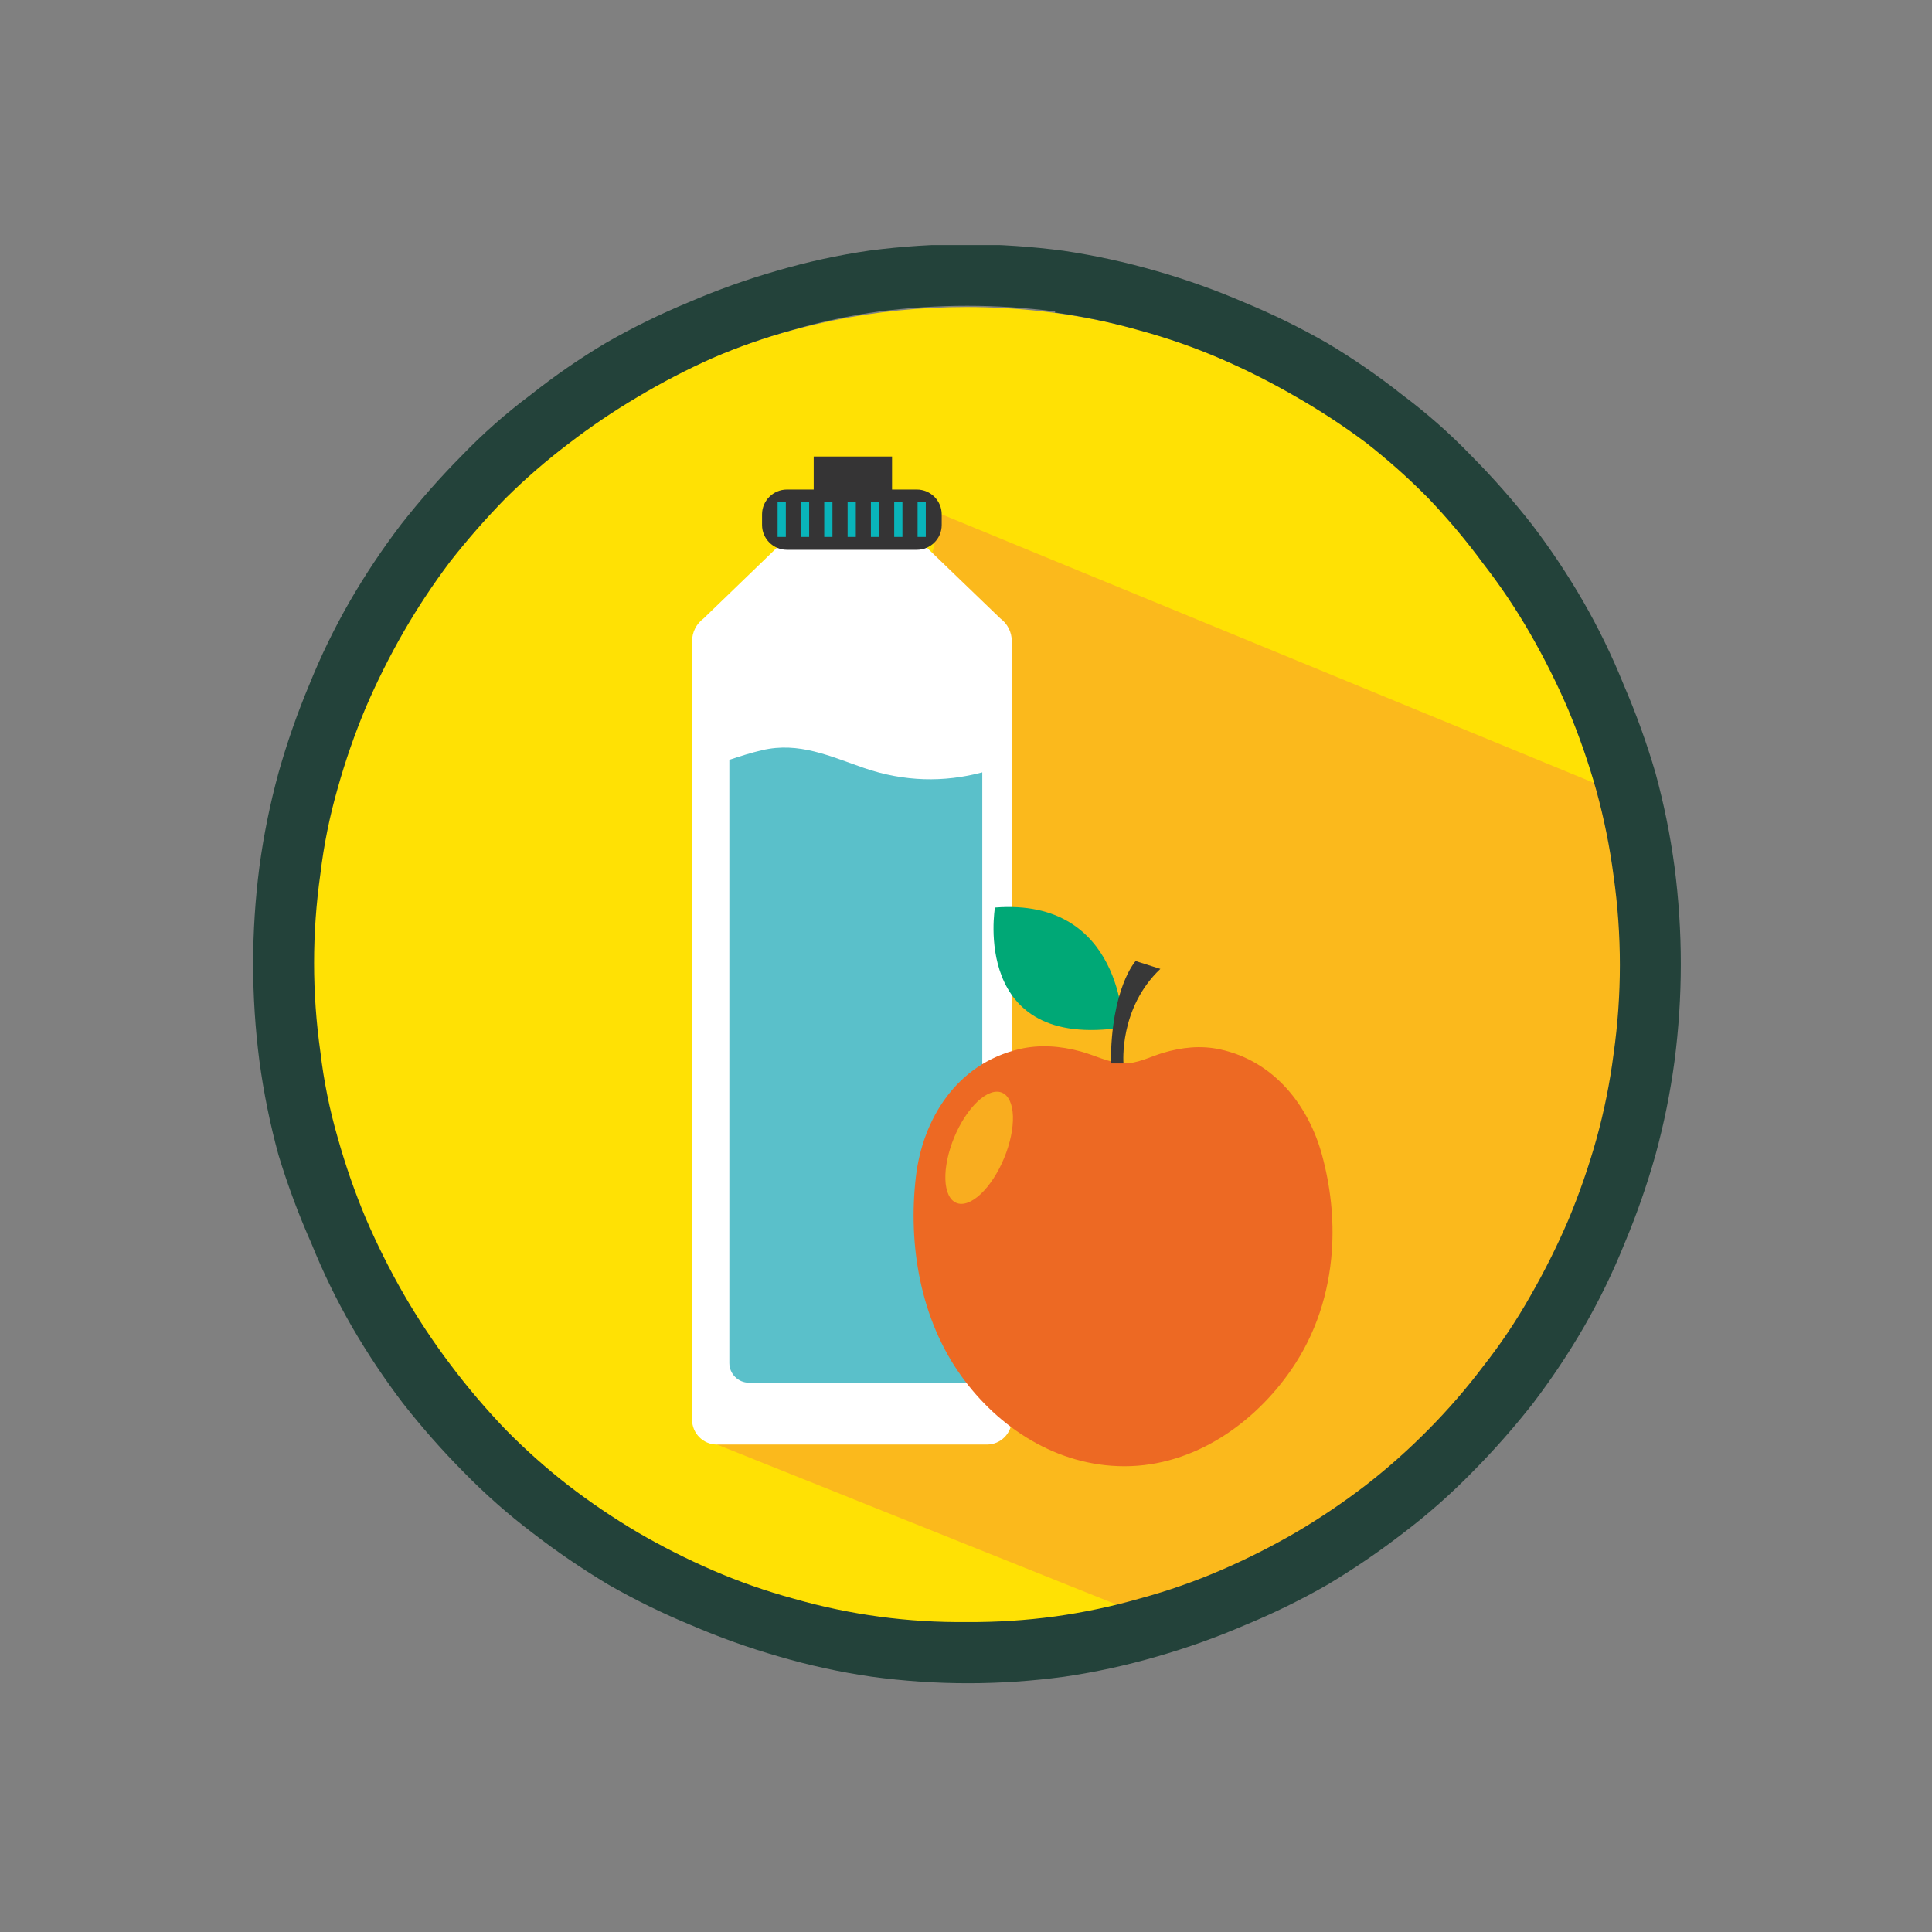
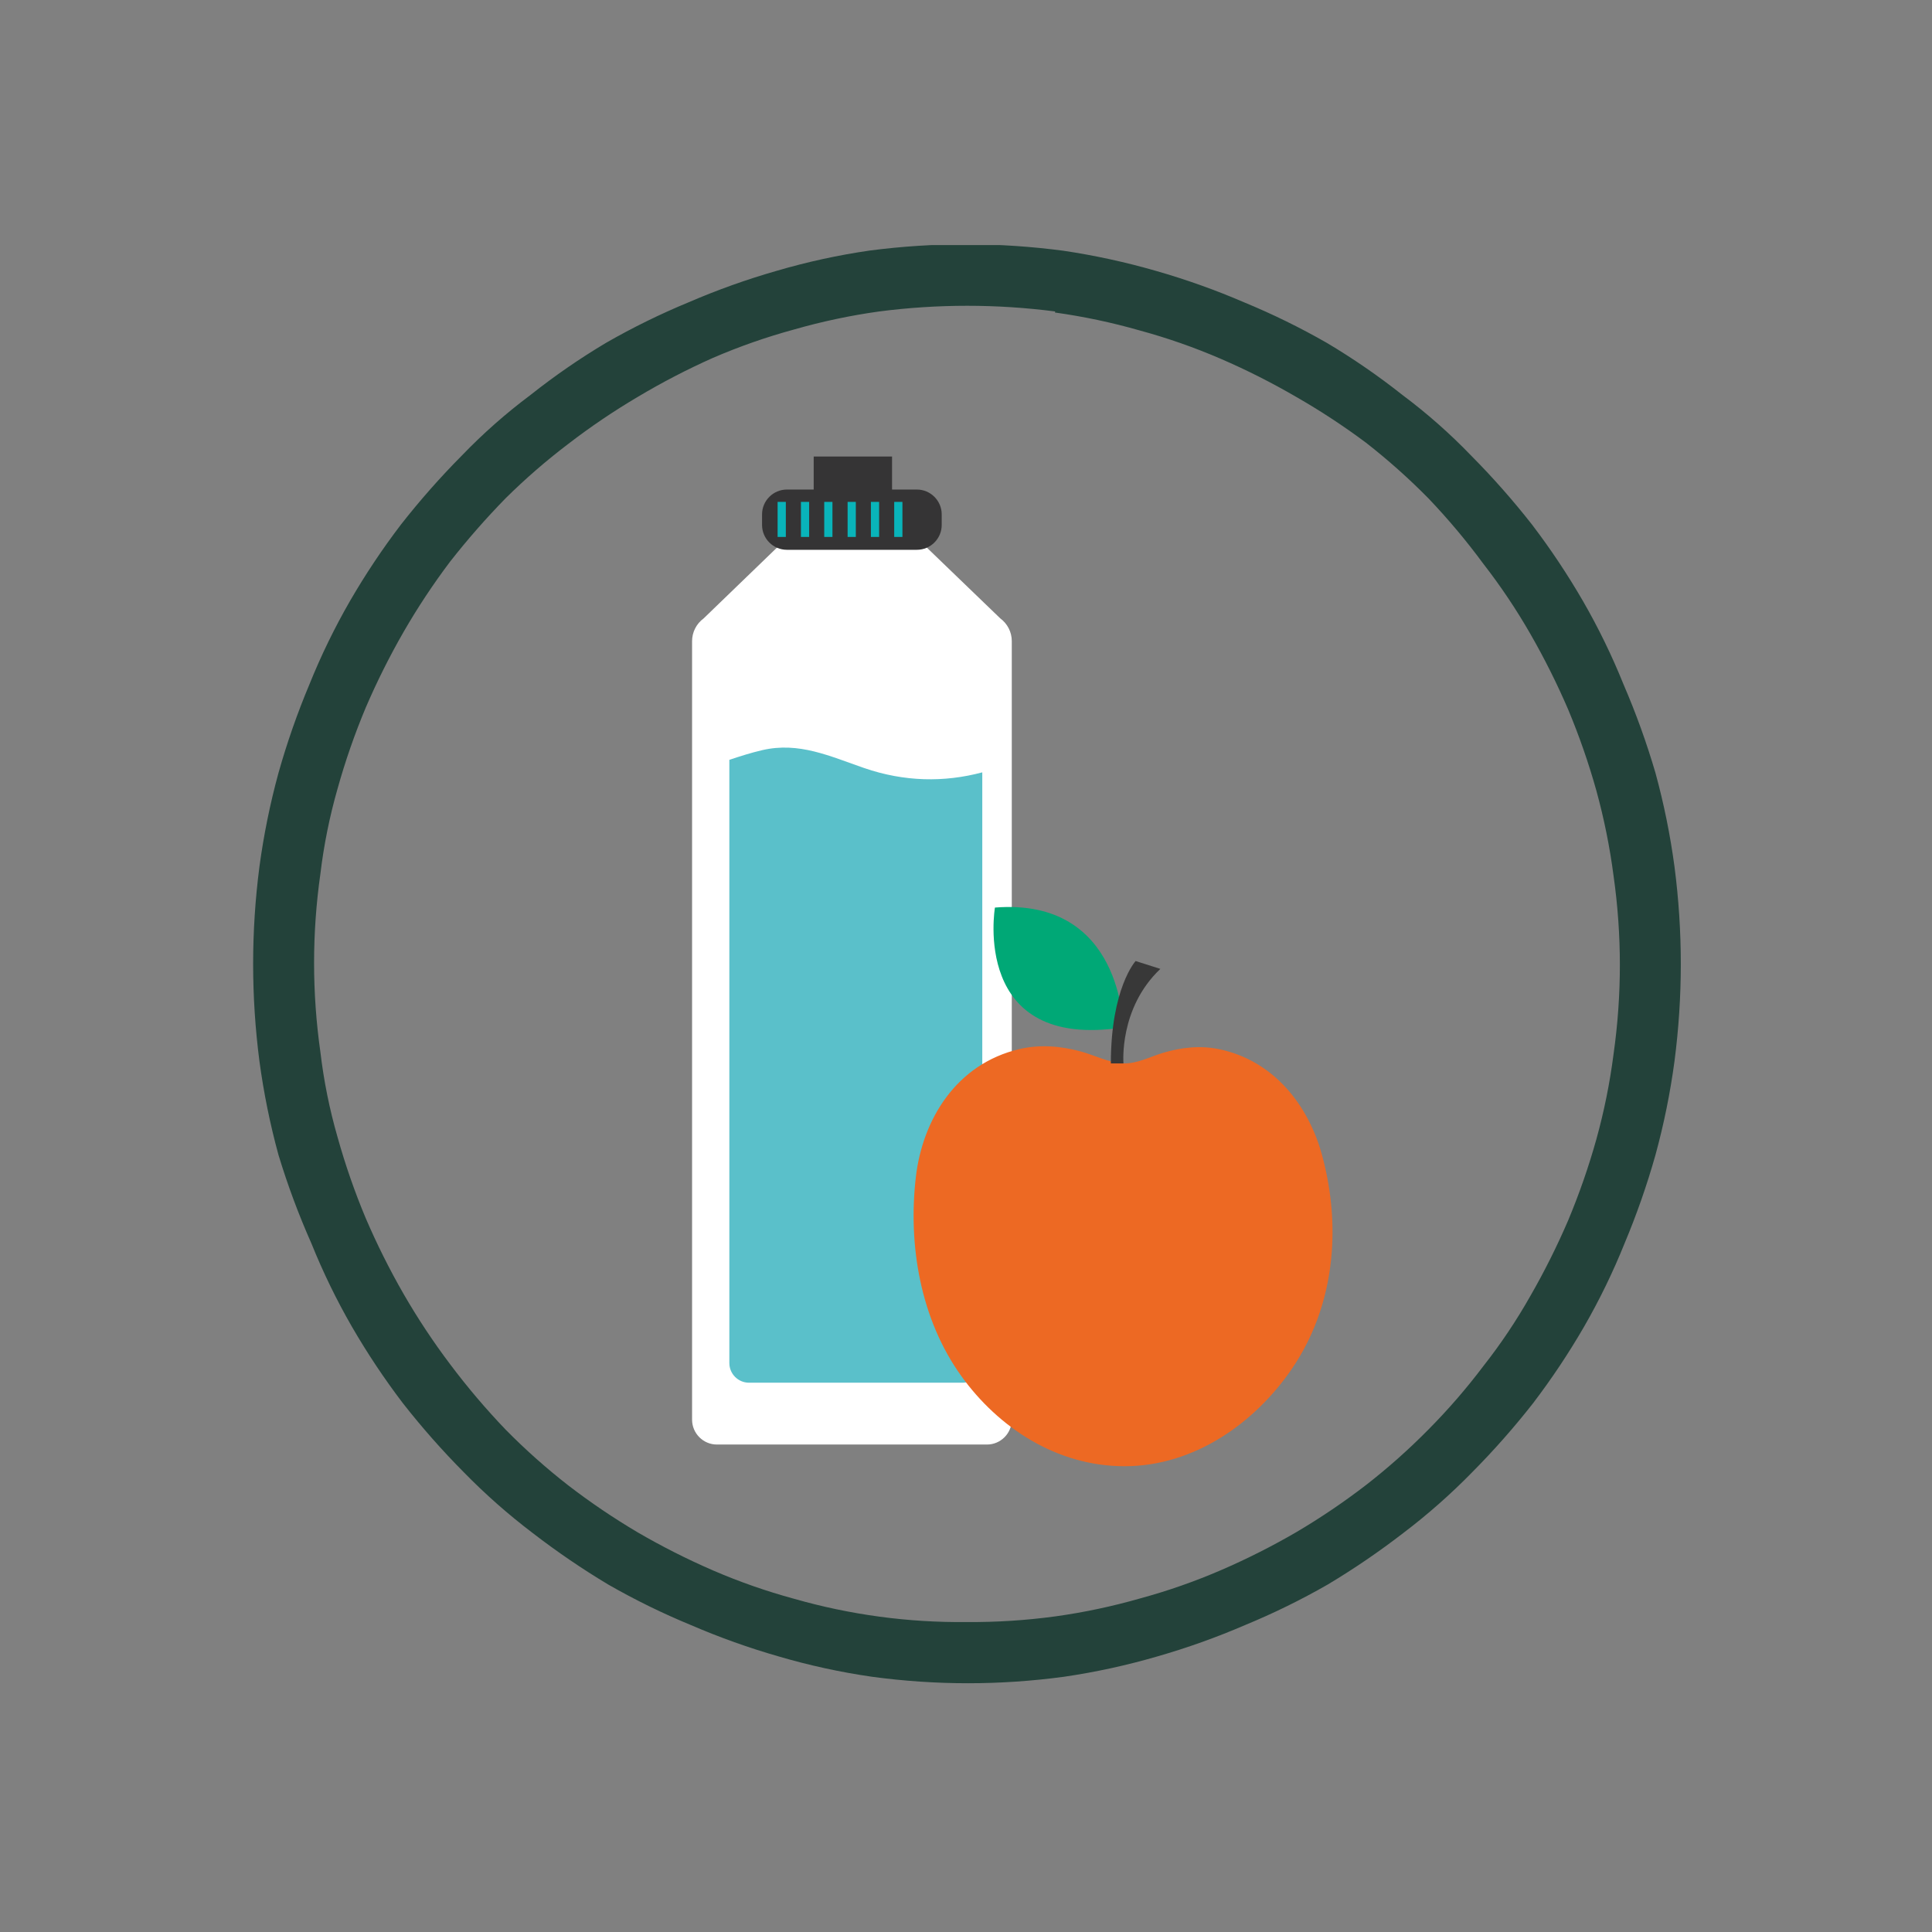
<svg xmlns="http://www.w3.org/2000/svg" version="1.2" preserveAspectRatio="xMidYMid meet" height="500" viewBox="0 0 375 375" zoomAndPan="magnify" width="500">
  <rect x="0" y="0" width="375" height="375" fill="#808080" stroke="none" />
  <defs>
    <clipPath id="eefbc300ca">
      <path d="M 59.551 59.551 L 315.449 59.551 L 315.449 315.449 L 59.551 315.449 Z M 59.551 59.551" />
    </clipPath>
    <clipPath id="d41595f274">
-       <path d="M 139 99 L 315.449 99 L 315.449 312 L 139 312 Z M 139 99" />
-     </clipPath>
+       </clipPath>
    <clipPath id="001cdd8ccf">
      <path d="M 49 47.566 L 327 47.566 L 327 327 L 49 327 Z M 49 47.566" />
    </clipPath>
  </defs>
  <g id="74ce913b69">
    <g clip-path="url(#eefbc300ca)" clip-rule="nonzero">
-       <path d="M 315.512 187.551 C 315.512 188.281 315.5 189.023 315.492 189.758 C 314.547 245.582 277.852 292.711 227.305 309.203 C 226.895 309.344 226.48 309.473 226.07 309.602 C 223.363 310.465 220.613 311.227 217.836 311.891 C 216.844 312.141 215.848 312.363 214.848 312.582 C 212.848 313.023 210.824 313.414 208.785 313.754 C 207.543 313.965 206.301 314.156 205.047 314.328 C 200.262 314.98 195.383 315.371 190.449 315.473 C 189.484 315.5 188.523 315.512 187.551 315.512 C 116.879 315.512 59.59 258.223 59.59 187.551 C 59.59 116.879 116.879 59.59 187.551 59.59 C 228.199 59.59 264.43 78.547 287.863 108.109 C 293.273 114.914 297.988 122.285 301.93 130.121 C 302.621 131.504 303.293 132.898 303.934 134.305 C 306.602 140.133 308.852 146.199 310.625 152.469 C 311.008 153.766 311.348 155.059 311.68 156.371 C 312.352 159.051 312.941 161.77 313.434 164.508 C 314.801 171.98 315.512 179.684 315.512 187.551 Z M 315.512 187.551" style="stroke:none;fill-rule:nonzero;fill:#ffe104;fill-opacity:1;" />
-     </g>
+       </g>
    <g clip-path="url(#d41595f274)" clip-rule="nonzero">
      <path d="M 315.512 187.551 C 315.512 188.281 315.5 189.023 315.492 189.758 C 314.547 245.582 277.852 292.711 227.305 309.203 C 226.895 309.344 226.48 309.473 226.07 309.602 C 223.363 310.465 220.613 311.227 217.836 311.891 L 139.137 280.371 L 182.785 99.836 L 310.625 152.469 C 311.008 153.766 311.348 155.059 311.68 156.371 C 312.352 159.051 312.941 161.77 313.434 164.508 C 314.801 171.98 315.512 179.684 315.512 187.551 Z M 315.512 187.551" style="stroke:none;fill-rule:nonzero;fill:#fbb91c;fill-opacity:1;" />
    </g>
    <path d="M 177.758 104.23 L 152.941 104.23 L 136.57 120.039 C 135.164 121.07 134.332 122.707 134.332 124.453 L 134.332 275.566 C 134.332 278.215 136.5 280.383 139.148 280.383 L 191.574 280.383 C 194.223 280.383 196.387 278.215 196.387 275.566 L 196.387 124.441 C 196.387 122.695 195.555 121.062 194.152 120.027 Z M 177.758 104.23" style="stroke:none;fill-rule:nonzero;fill:#ffffff;fill-opacity:1;" />
    <path d="M 167.738 149.078 C 161.098 146.793 155.09 143.934 147.926 145.609 C 145.77 146.109 143.664 146.781 141.566 147.484 L 141.566 264.57 C 141.566 266.668 143.281 268.383 145.379 268.383 L 186.848 268.383 C 188.945 268.383 190.66 266.668 190.66 264.57 L 190.66 149.914 C 183.266 151.887 175.523 151.758 167.738 149.078 Z M 167.738 149.078" style="stroke:none;fill-rule:nonzero;fill:#5ac0ca;fill-opacity:1;" />
    <path d="M 177.969 106.715 L 152.73 106.715 C 150.082 106.715 147.914 104.551 147.914 101.902 L 147.914 99.836 C 147.914 97.188 150.082 95.02 152.73 95.02 L 177.969 95.02 C 180.617 95.02 182.785 97.188 182.785 99.836 L 182.785 101.902 C 182.785 104.551 180.617 106.715 177.969 106.715 Z M 177.969 106.715" style="stroke:none;fill-rule:nonzero;fill:#353435;fill-opacity:1;" />
    <path d="M 157.938 88.609 L 173.145 88.609 L 173.145 98.219 L 157.938 98.219 Z M 157.938 88.609" style="stroke:none;fill-rule:nonzero;fill:#353435;fill-opacity:1;" />
    <path d="M 150.934 97.418 L 152.531 97.418 L 152.531 104.219 L 150.934 104.219 Z M 150.934 97.418" style="stroke:none;fill-rule:nonzero;fill:#09b4ba;fill-opacity:1;" />
    <path d="M 155.461 97.418 L 157.055 97.418 L 157.055 104.219 L 155.461 104.219 Z M 155.461 97.418" style="stroke:none;fill-rule:nonzero;fill:#09b4ba;fill-opacity:1;" />
    <path d="M 159.984 97.418 L 161.578 97.418 L 161.578 104.219 L 159.984 104.219 Z M 159.984 97.418" style="stroke:none;fill-rule:nonzero;fill:#09b4ba;fill-opacity:1;" />
    <path d="M 164.52 97.418 L 166.113 97.418 L 166.113 104.219 L 164.52 104.219 Z M 164.52 97.418" style="stroke:none;fill-rule:nonzero;fill:#09b4ba;fill-opacity:1;" />
    <path d="M 169.043 97.418 L 170.637 97.418 L 170.637 104.219 L 169.043 104.219 Z M 169.043 97.418" style="stroke:none;fill-rule:nonzero;fill:#09b4ba;fill-opacity:1;" />
    <path d="M 173.566 97.418 L 175.16 97.418 L 175.16 104.219 L 173.566 104.219 Z M 173.566 97.418" style="stroke:none;fill-rule:nonzero;fill:#09b4ba;fill-opacity:1;" />
-     <path d="M 178.102 97.418 L 179.695 97.418 L 179.695 104.219 L 178.102 104.219 Z M 178.102 97.418" style="stroke:none;fill-rule:nonzero;fill:#09b4ba;fill-opacity:1;" />
    <path d="M 217.984 199.418 C 217.984 199.418 217.984 174.188 193.117 176.156 C 193.117 176.156 188.383 204 217.984 199.418 Z M 217.984 199.418" style="stroke:none;fill-rule:nonzero;fill:#00a876;fill-opacity:1;" />
    <path d="M 258.512 242.805 C 257.941 250.938 255.441 258.895 250.637 265.855 C 243.566 276.129 231.879 284.594 218.266 284.594 C 205.055 284.594 193.75 277.039 186.617 267.129 C 178.602 256.004 176.234 241.59 177.77 228.43 C 179.062 217.355 185.555 206.508 197.883 203.621 C 201.836 202.699 205.879 203.027 209.758 204.082 C 212.449 204.805 215.238 206.289 218.066 206.398 C 220.676 206.5 223.301 205.086 225.719 204.363 C 229.34 203.281 233.062 202.867 236.805 203.68 C 247.418 205.977 254.008 214.715 256.586 224.125 C 258.25 230.215 258.953 236.562 258.512 242.805 Z M 258.512 242.805" style="stroke:none;fill-rule:nonzero;fill:#ed6923;fill-opacity:1;" />
-     <path d="M 194.477 212.082 C 194.793 212.211 195.082 212.41 195.336 212.676 C 195.59 212.945 195.809 213.273 195.992 213.664 C 196.176 214.055 196.32 214.496 196.422 214.996 C 196.527 215.496 196.586 216.043 196.609 216.633 C 196.629 217.223 196.605 217.844 196.539 218.504 C 196.477 219.16 196.371 219.836 196.223 220.535 C 196.078 221.238 195.891 221.945 195.668 222.656 C 195.445 223.371 195.191 224.082 194.898 224.785 C 194.609 225.484 194.289 226.168 193.945 226.832 C 193.598 227.496 193.227 228.125 192.84 228.727 C 192.449 229.324 192.043 229.879 191.625 230.391 C 191.207 230.898 190.781 231.355 190.352 231.762 C 189.922 232.164 189.492 232.508 189.066 232.789 C 188.641 233.07 188.227 233.281 187.82 233.43 C 187.414 233.578 187.027 233.656 186.66 233.664 C 186.289 233.672 185.945 233.609 185.629 233.477 C 185.309 233.344 185.023 233.145 184.766 232.879 C 184.512 232.613 184.293 232.285 184.109 231.895 C 183.926 231.504 183.785 231.059 183.68 230.559 C 183.578 230.059 183.516 229.516 183.496 228.926 C 183.477 228.336 183.5 227.711 183.562 227.055 C 183.629 226.398 183.734 225.719 183.879 225.02 C 184.027 224.32 184.211 223.613 184.434 222.898 C 184.656 222.184 184.914 221.477 185.203 220.773 C 185.492 220.07 185.812 219.391 186.16 218.727 C 186.508 218.062 186.875 217.43 187.266 216.832 C 187.656 216.234 188.059 215.68 188.477 215.168 C 188.895 214.656 189.32 214.199 189.75 213.797 C 190.18 213.395 190.609 213.051 191.035 212.77 C 191.461 212.488 191.879 212.273 192.281 212.129 C 192.688 211.98 193.074 211.902 193.445 211.895 C 193.812 211.887 194.156 211.949 194.477 212.082 Z M 194.477 212.082" style="stroke:none;fill-rule:nonzero;fill:#f9ad1f;fill-opacity:1;" />
    <path d="M 218.066 206.41 C 218.066 206.41 217.145 195.707 225.227 188.062 L 220.422 186.535 C 220.422 186.535 215.617 191.785 215.617 206.41 Z M 218.066 206.41" style="stroke:none;fill-rule:nonzero;fill:#383838;fill-opacity:1;" />
    <g clip-path="url(#001cdd8ccf)" clip-rule="nonzero">
      <path d="M 187.688 47.41 C 193.953 47.43 200.188 47.848 206.398 48.668 C 212.5 49.574 218.512 50.887 224.438 52.598 C 230.254 54.266 235.941 56.293 241.496 58.688 C 247.012 60.965 252.359 63.586 257.535 66.551 C 262.645 69.59 267.531 72.957 272.195 76.652 C 276.973 80.219 281.426 84.148 285.559 88.445 C 289.75 92.668 293.68 97.125 297.352 101.809 C 300.965 106.551 304.266 111.504 307.254 116.664 C 310.254 121.867 312.871 127.25 315.117 132.82 C 317.539 138.43 319.609 144.168 321.328 150.035 C 322.965 156.02 324.195 162.086 325.02 168.234 C 326.652 180.812 326.652 193.387 325.02 205.965 C 324.195 212.113 322.965 218.18 321.328 224.164 C 319.676 230.027 317.668 235.766 315.312 241.379 C 313.07 246.949 310.449 252.332 307.453 257.535 C 304.465 262.695 301.16 267.648 297.547 272.391 C 293.875 277.074 289.945 281.531 285.754 285.754 C 281.59 290.016 277.137 293.945 272.391 297.547 C 267.688 301.176 262.789 304.52 257.691 307.57 C 252.516 310.535 247.172 313.156 241.656 315.43 C 236.098 317.824 230.414 319.855 224.598 321.523 C 218.672 323.246 212.66 324.559 206.555 325.453 C 194.109 327.137 181.664 327.137 169.215 325.453 C 163.109 324.57 157.094 323.258 151.176 321.523 C 145.359 319.855 139.672 317.824 134.117 315.43 C 128.602 313.156 123.254 310.535 118.078 307.57 C 112.984 304.52 108.082 301.176 103.379 297.547 C 98.633 293.945 94.18 290.016 90.016 285.754 C 85.824 281.531 81.895 277.074 78.223 272.391 C 74.609 267.648 71.309 262.695 68.32 257.535 C 65.32 252.332 62.703 246.949 60.457 241.379 C 57.969 235.773 55.832 230.035 54.051 224.164 C 52.414 218.18 51.184 212.113 50.355 205.965 C 48.727 193.387 48.727 180.812 50.355 168.234 C 51.184 162.086 52.414 156.02 54.051 150.035 C 55.703 144.172 57.707 138.434 60.066 132.82 C 62.309 127.25 64.93 121.867 67.926 116.664 C 70.914 111.504 74.215 106.551 77.832 101.809 C 81.504 97.125 85.434 92.668 89.621 88.445 C 93.754 84.148 98.211 80.219 102.984 76.652 C 107.66 72.945 112.559 69.562 117.688 66.512 C 122.863 63.547 128.207 60.926 133.723 58.648 C 139.277 56.254 144.965 54.223 150.781 52.559 C 156.703 50.824 162.715 49.512 168.824 48.629 C 175.086 47.816 181.375 47.41 187.688 47.41 Z M 204.824 60.457 C 193.426 58.984 182.027 58.984 170.629 60.457 C 165.047 61.234 159.543 62.402 154.121 63.957 C 148.75 65.418 143.512 67.25 138.398 69.457 C 133.375 71.695 128.5 74.223 123.777 77.043 C 119.098 79.809 114.605 82.848 110.297 86.164 C 106.02 89.41 101.973 92.922 98.152 96.699 C 94.324 100.613 90.723 104.73 87.344 109.039 C 84.066 113.391 81.066 117.922 78.344 122.641 C 75.609 127.398 73.16 132.297 70.992 137.34 C 68.844 142.465 67.023 147.707 65.527 153.062 C 63.973 158.488 62.859 164.004 62.188 169.609 C 60.555 181.137 60.555 192.668 62.188 204.195 C 62.848 209.805 63.961 215.32 65.527 220.746 C 67.023 226.098 68.844 231.34 70.992 236.465 C 73.16 241.508 75.609 246.41 78.344 251.168 C 81.066 255.883 84.066 260.418 87.344 264.766 C 90.691 269.23 94.293 273.473 98.152 277.5 C 101.965 281.371 106.012 284.973 110.297 288.309 C 114.605 291.625 119.098 294.664 123.777 297.43 C 128.508 300.184 133.379 302.645 138.398 304.82 C 143.512 307.027 148.75 308.859 154.121 310.32 C 165.094 313.453 176.281 314.957 187.688 314.84 C 193.426 314.879 199.141 314.512 204.824 313.742 C 210.41 312.965 215.914 311.797 221.336 310.242 C 226.707 308.781 231.945 306.949 237.055 304.738 C 242.078 302.566 246.949 300.105 251.68 297.352 C 256.359 294.586 260.852 291.547 265.16 288.23 C 269.414 284.918 273.438 281.34 277.227 277.5 C 281.07 273.629 284.633 269.516 287.918 265.16 C 291.301 260.859 294.34 256.324 297.035 251.559 C 299.77 246.801 302.219 241.902 304.387 236.859 C 306.531 231.73 308.355 226.492 309.852 221.137 C 311.359 215.703 312.473 210.188 313.191 204.59 C 314.824 193.062 314.824 181.531 313.191 170 C 312.461 164.406 311.348 158.891 309.852 153.453 C 308.355 148.102 306.531 142.859 304.387 137.73 C 302.219 132.691 299.77 127.789 297.035 123.031 C 294.312 118.285 291.273 113.754 287.918 109.434 C 284.625 104.957 281.062 100.715 277.227 96.699 C 273.414 92.828 269.367 89.227 265.082 85.887 C 260.766 82.668 256.273 79.719 251.598 77.043 C 246.871 74.293 242 71.828 236.977 69.656 C 231.867 67.449 226.629 65.613 221.254 64.152 C 215.836 62.598 210.332 61.434 204.746 60.656 Z M 204.824 60.457" style="stroke:none;fill-rule:nonzero;fill:#23423a;fill-opacity:1;" />
    </g>
  </g>
</svg>